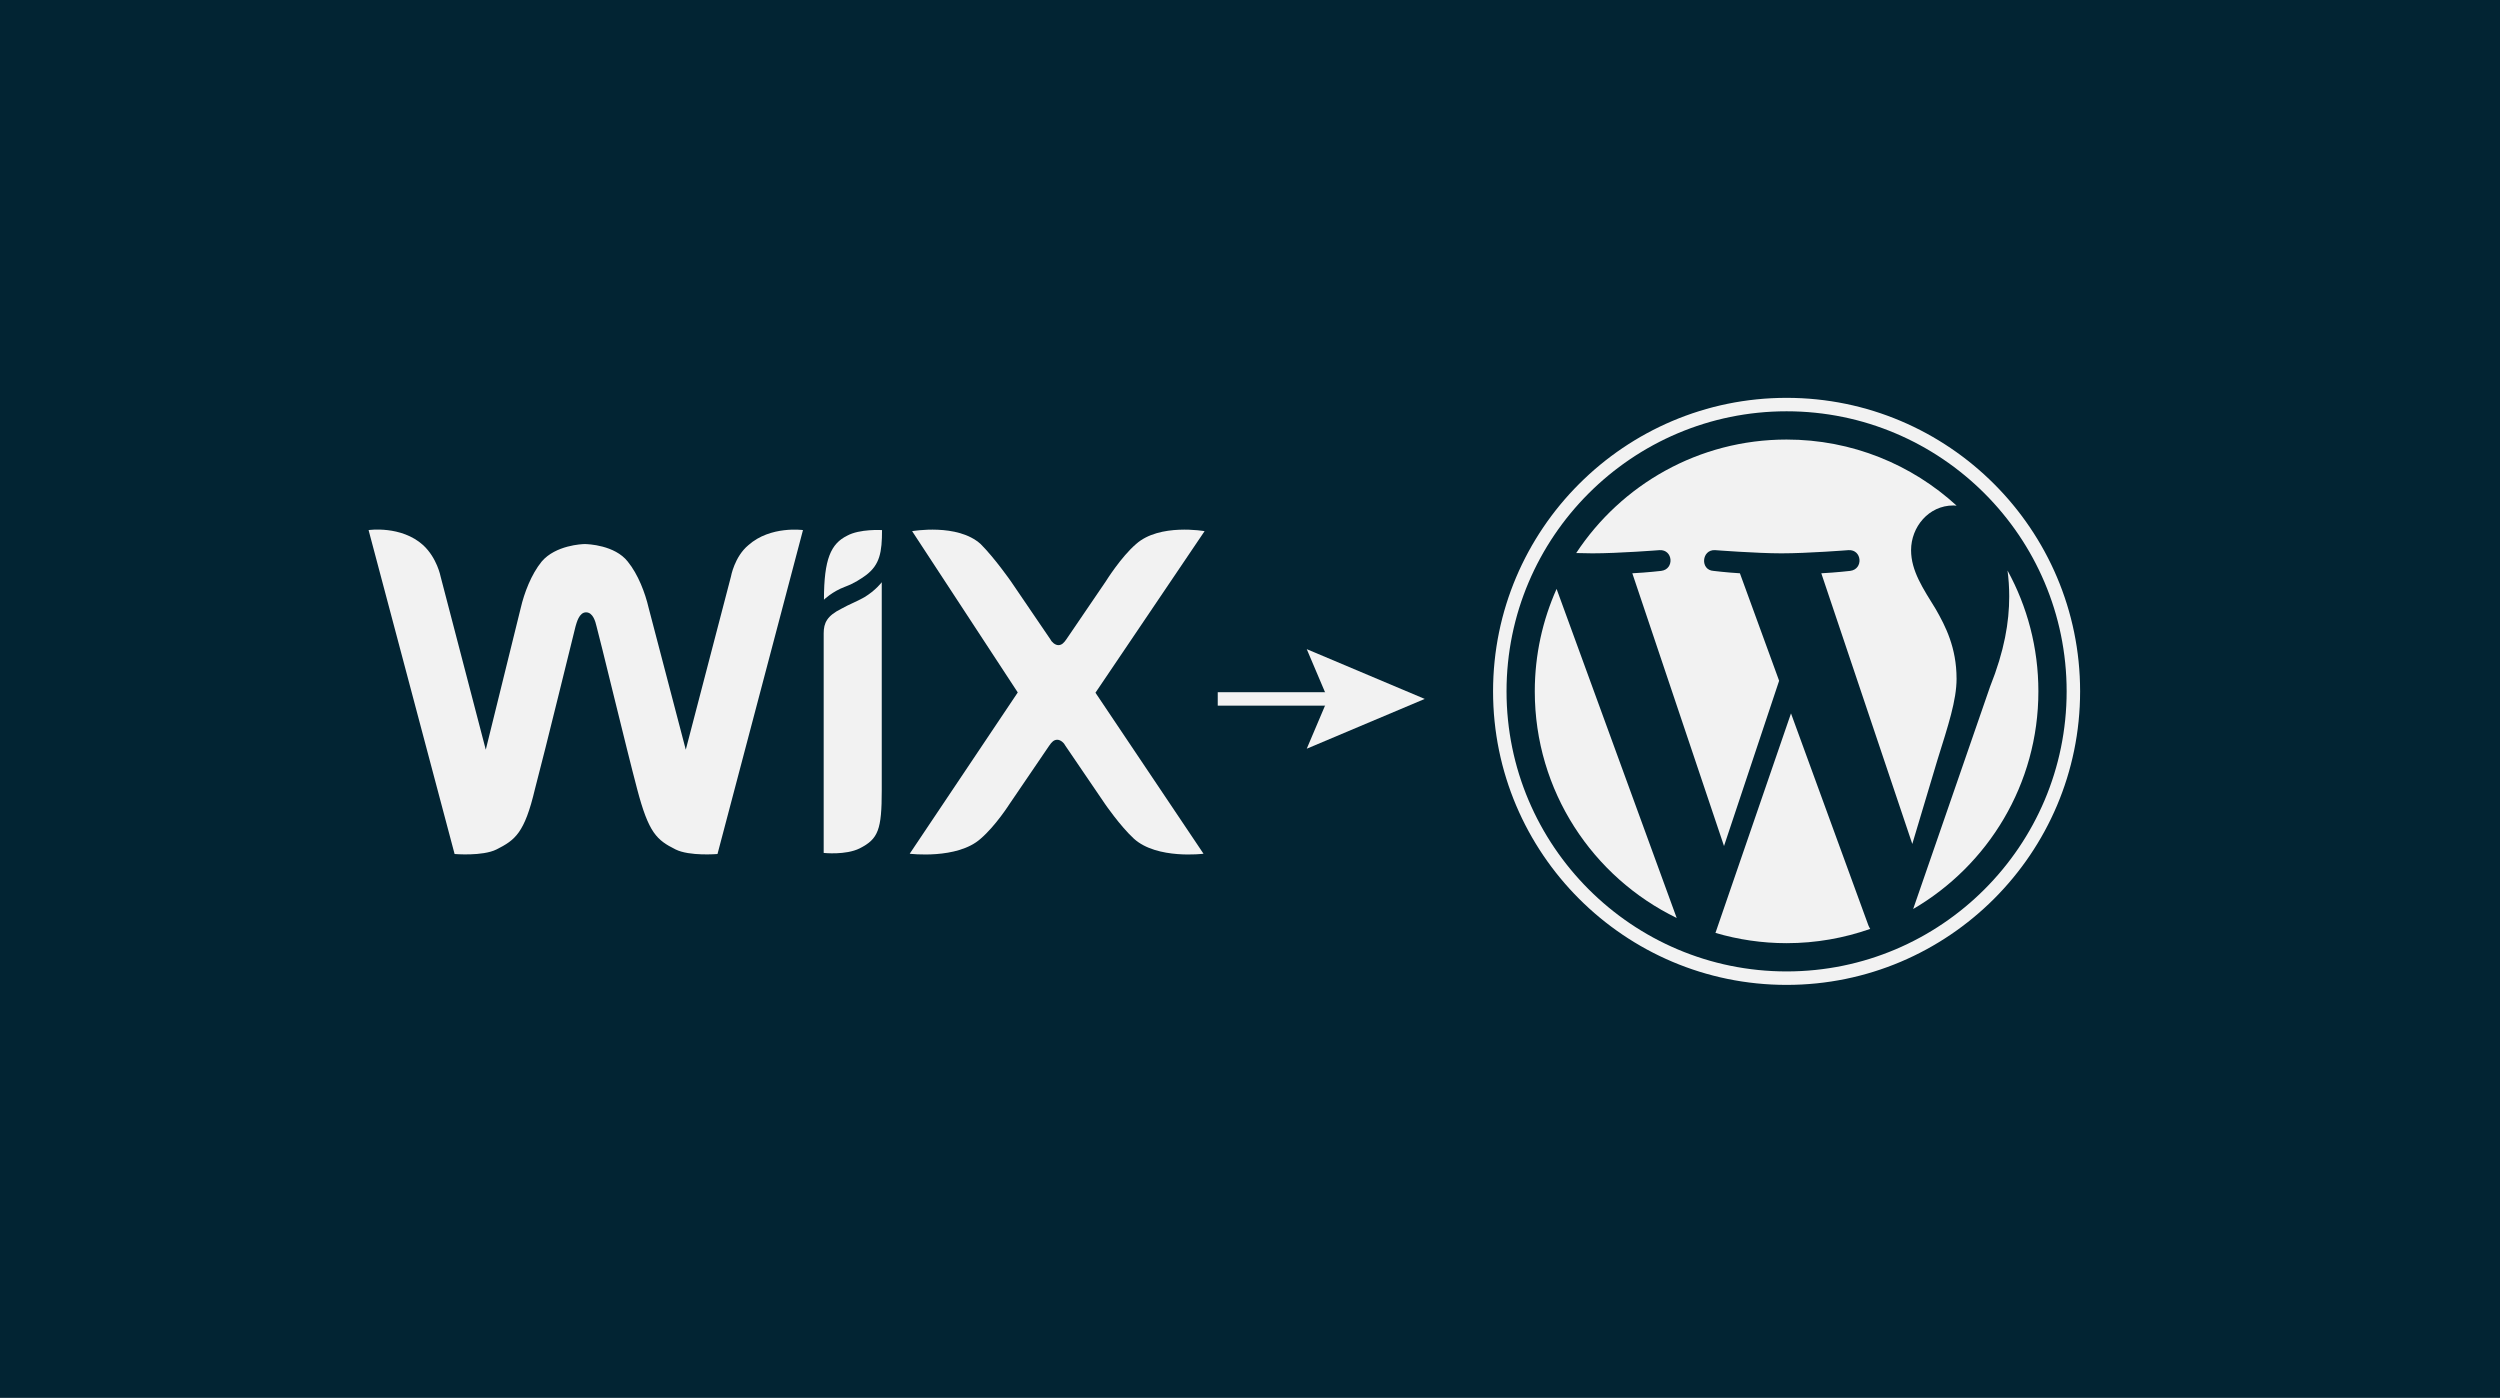
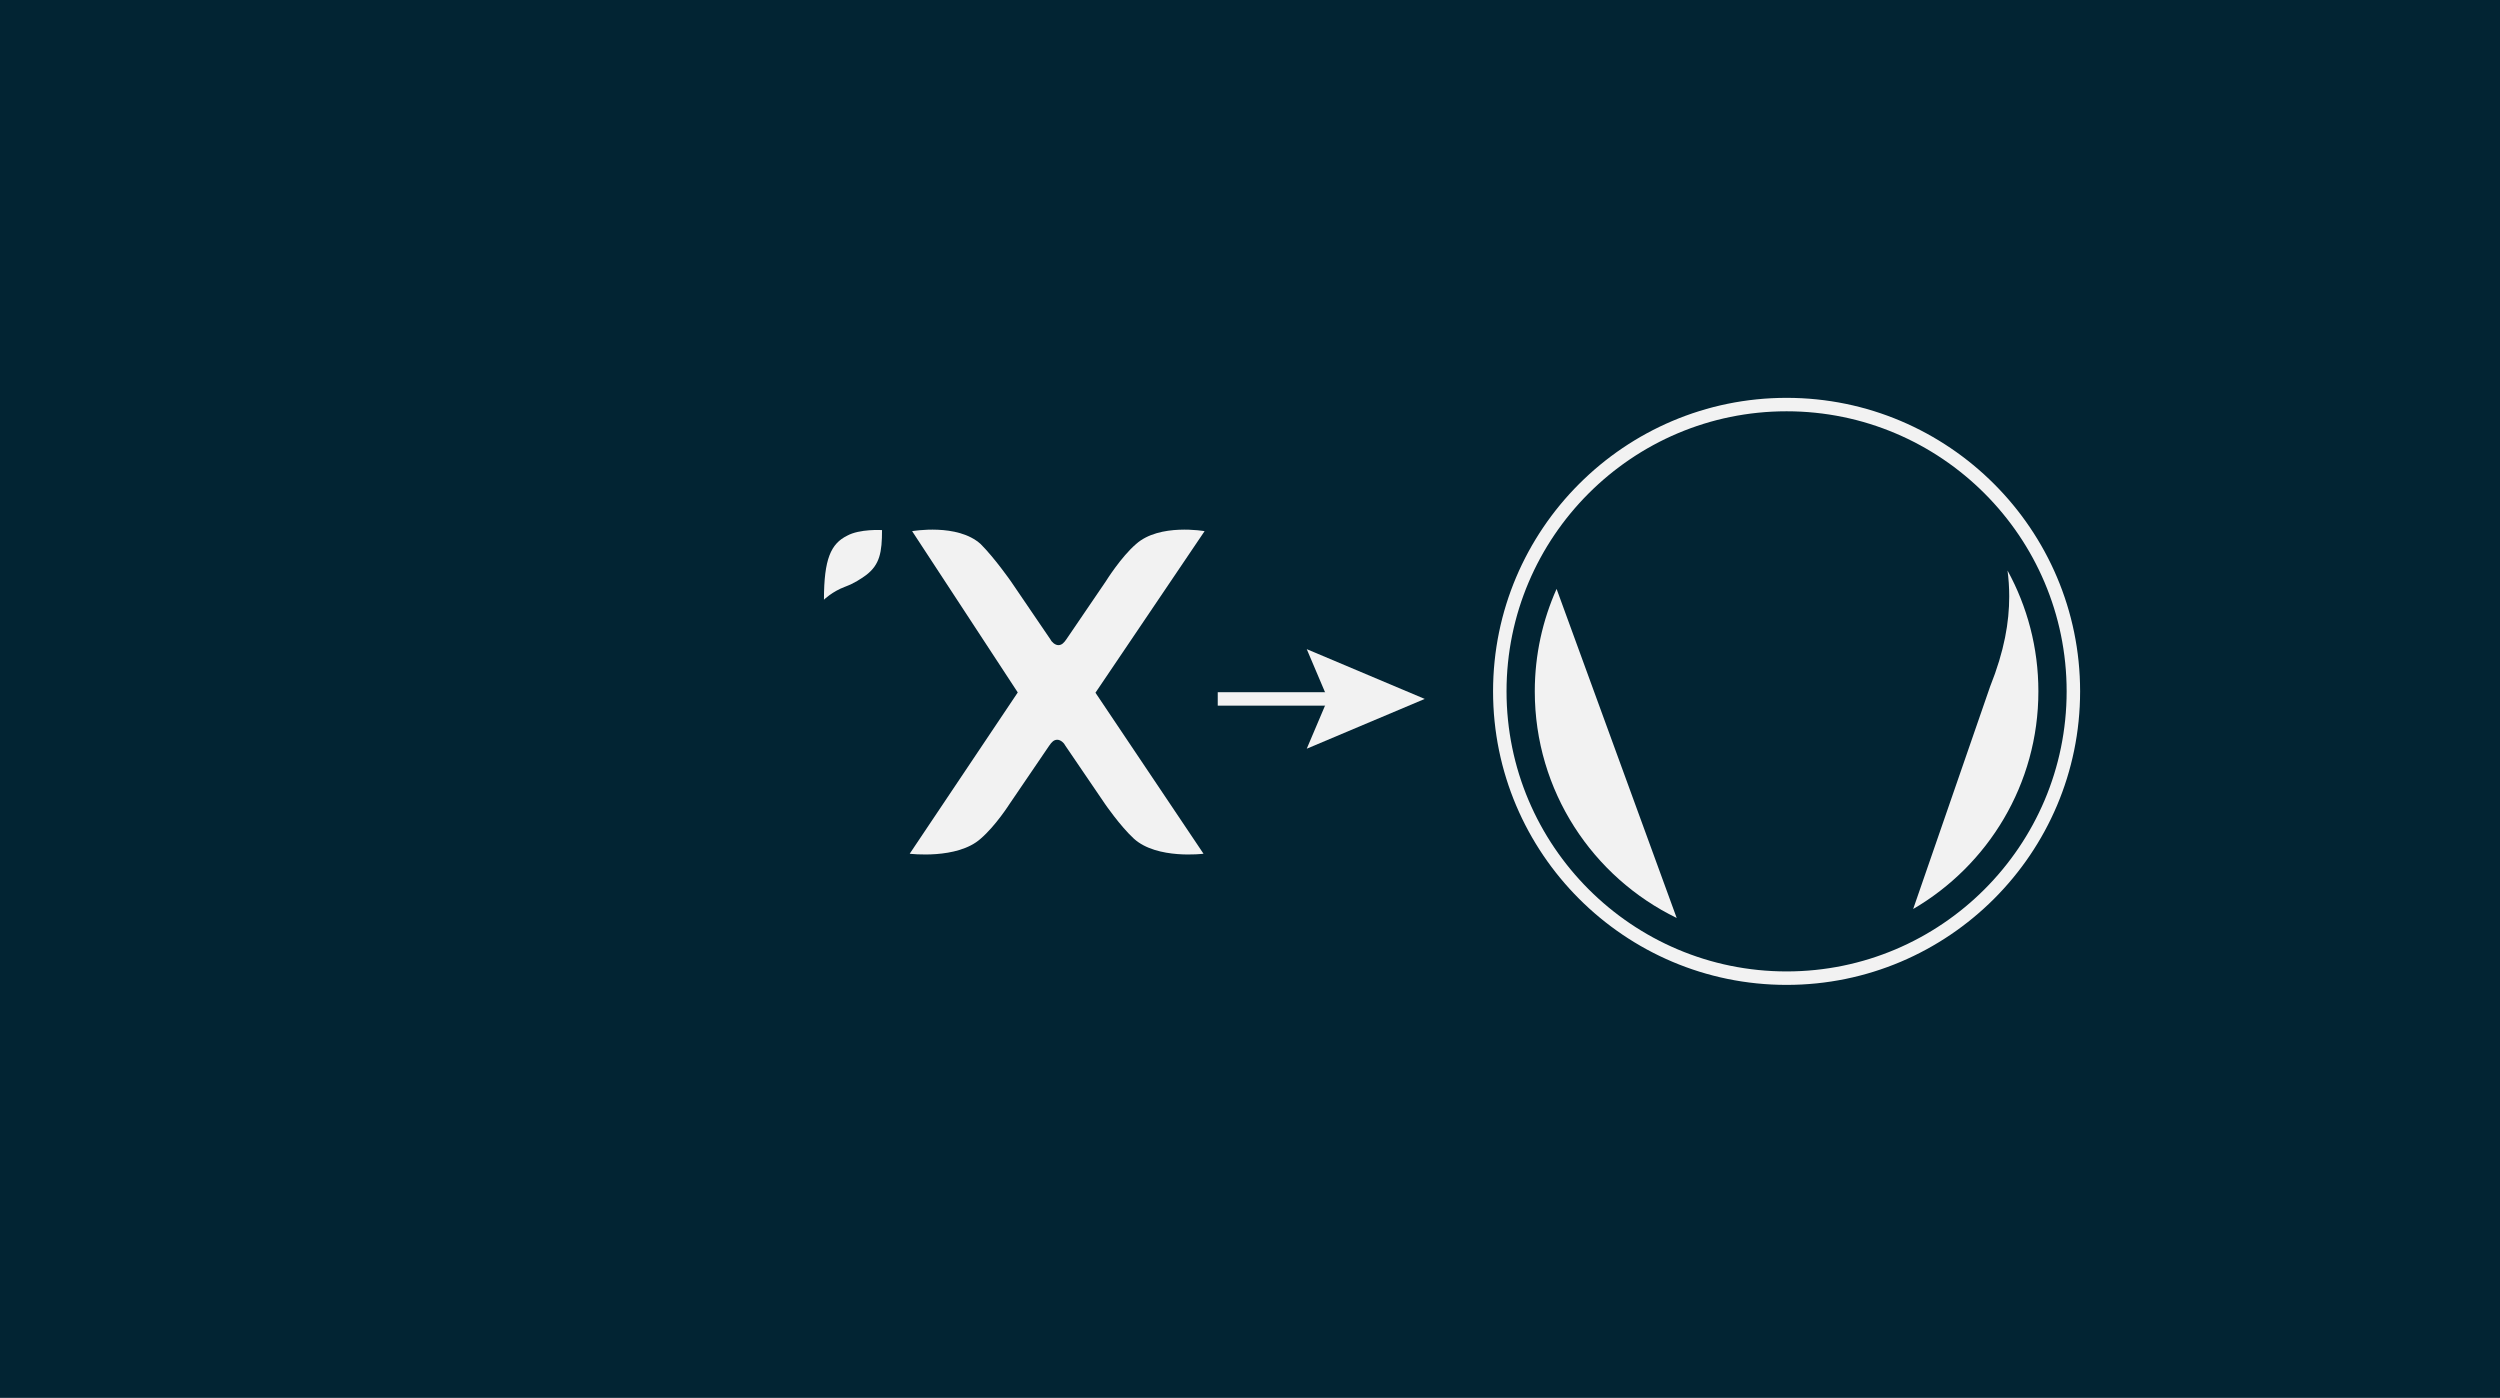
<svg xmlns="http://www.w3.org/2000/svg" id="Calque_2" data-name="Calque 2" viewBox="0 0 930 520">
  <defs>
    <style>
      .cls-1 {
        fill: none;
        stroke: #f2f2f2;
        stroke-miterlimit: 10;
        stroke-width: 5px;
      }

      .cls-2 {
        fill: #f2f2f2;
      }

      .cls-3 {
        fill: #022433;
      }
    </style>
  </defs>
  <g id="Calque_1-2" data-name="Calque 1">
    <g>
      <rect class="cls-3" width="930" height="520" />
      <g>
        <path class="cls-2" d="M570.94,257.19c0,37.08,21.55,69.12,52.79,84.3l-44.68-122.42c-5.2,11.65-8.11,24.54-8.11,38.12Z" />
-         <path class="cls-2" d="M727.84,252.46c0-11.58-4.16-19.59-7.72-25.83-4.75-7.72-9.2-14.25-9.2-21.97,0-8.61,6.53-16.63,15.73-16.63.42,0,.81.05,1.21.07-16.66-15.27-38.87-24.59-63.25-24.59-32.72,0-61.51,16.79-78.26,42.22,2.2.07,4.27.11,6.03.11,9.8,0,24.96-1.19,24.96-1.19,5.05-.3,5.64,7.12.6,7.72,0,0-5.07.6-10.72.89l34.11,101.46,20.5-61.48-14.59-39.98c-5.04-.3-9.82-.89-9.82-.89-5.05-.3-4.46-8.01.59-7.72,0,0,15.47,1.19,24.67,1.19,9.8,0,24.96-1.19,24.96-1.19,5.05-.3,5.65,7.12.6,7.72,0,0-5.09.6-10.72.89l33.85,100.69,9.34-31.22c4.05-12.96,7.13-22.26,7.13-30.28Z" />
-         <path class="cls-2" d="M666.25,265.38l-28.1,81.66c8.39,2.47,17.27,3.82,26.46,3.82,10.91,0,21.37-1.89,31.11-5.31-.25-.4-.48-.83-.67-1.29l-28.8-78.88Z" />
        <path class="cls-2" d="M746.8,212.25c.4,2.98.63,6.19.63,9.63,0,9.51-1.78,20.19-7.12,33.55l-28.61,82.72c27.85-16.24,46.58-46.41,46.58-80.96,0-16.29-4.16-31.6-11.47-44.94Z" />
        <path class="cls-2" d="M664.61,148c-60.21,0-109.19,48.98-109.19,109.19s48.98,109.19,109.19,109.19,109.19-48.98,109.19-109.19c0-60.21-48.99-109.19-109.19-109.19ZM664.61,361.37c-57.44,0-104.18-46.74-104.18-104.19s46.74-104.18,104.18-104.18,104.18,46.73,104.18,104.18c0,57.45-46.73,104.19-104.18,104.19Z" />
      </g>
      <g>
-         <path class="cls-2" d="M315.11,199.29c-6,3-8.6,8.6-8.6,23.8,0,0,3-3,7.8-4.8,3.5-1.3,6-3,7.8-4.3,5.2-3.9,6-8.6,6-16.8-.1,0-8.3-.5-13,2.1Z" />
-         <path class="cls-2" d="M278.41,202.79c-5.2,4.3-6.5,11.7-6.5,11.7l-16.8,64.4-13.8-52.7c-1.3-5.6-3.9-12.5-7.8-17.3-4.8-6.1-14.8-6.5-16-6.5-.9,0-10.8.4-16,6.5-3.9,4.8-6.5,11.7-7.8,17.3l-13,52.7-16.8-64.4s-1.3-6.9-6.5-11.7c-8.2-7.4-20.3-5.6-20.3-5.6l32,120.5s10.4.9,15.6-1.7c6.9-3.5,10.4-6,14.3-22.5,3.9-14.7,14.3-57.5,15.1-60.5.4-1.3,1.3-5.2,3.9-5.2s3.5,3.5,3.9,5.2c.9,3,11.2,45.8,15.1,60.5,4.3,16.4,7.3,19,14.3,22.5,5.2,2.6,15.6,1.7,15.6,1.7l31.8-120.5s-12.1-1.7-20.3,5.6Z" />
-         <path class="cls-2" d="M328.01,216.59s-2.2,3-6.5,5.6c-3,1.7-5.6,2.6-8.6,4.3-5.2,2.6-6.5,5.2-6.5,9.1v7.8h0v73.9s8.2.9,13.4-1.7c6.9-3.5,8.2-6.9,8.2-21.6v-72.6h0v-4.8h0Z" />
+         <path class="cls-2" d="M315.11,199.29c-6,3-8.6,8.6-8.6,23.8,0,0,3-3,7.8-4.8,3.5-1.3,6-3,7.8-4.3,5.2-3.9,6-8.6,6-16.8-.1,0-8.3-.5-13,2.1" />
        <path class="cls-2" d="M407.51,257.69l40.6-60.1s-16.8-3-25.5,4.8c-5.6,4.8-11.2,13.8-11.2,13.8l-14.7,21.6c-.9,1.3-1.7,2.2-3,2.2s-2.6-1.3-3-2.2l-14.7-21.6s-6-8.6-11.2-13.8c-8.6-7.8-25.5-4.8-25.5-4.8l39.3,60-40.2,60s17.7,2.2,26.4-5.6c5.6-4.8,10.8-13,10.8-13l14.7-21.6c.9-1.3,1.7-2.2,3-2.2s2.6,1.3,3,2.2l14.7,21.6s5.6,8.2,10.8,13c8.6,7.8,25.9,5.6,25.9,5.6l-40.2-59.9Z" />
      </g>
      <g>
        <line class="cls-1" x1="453" y1="260" x2="500.15" y2="260" />
        <polygon class="cls-2" points="486.11 278.52 493.97 260 486.11 241.48 530 260 486.11 278.52" />
      </g>
    </g>
  </g>
</svg>